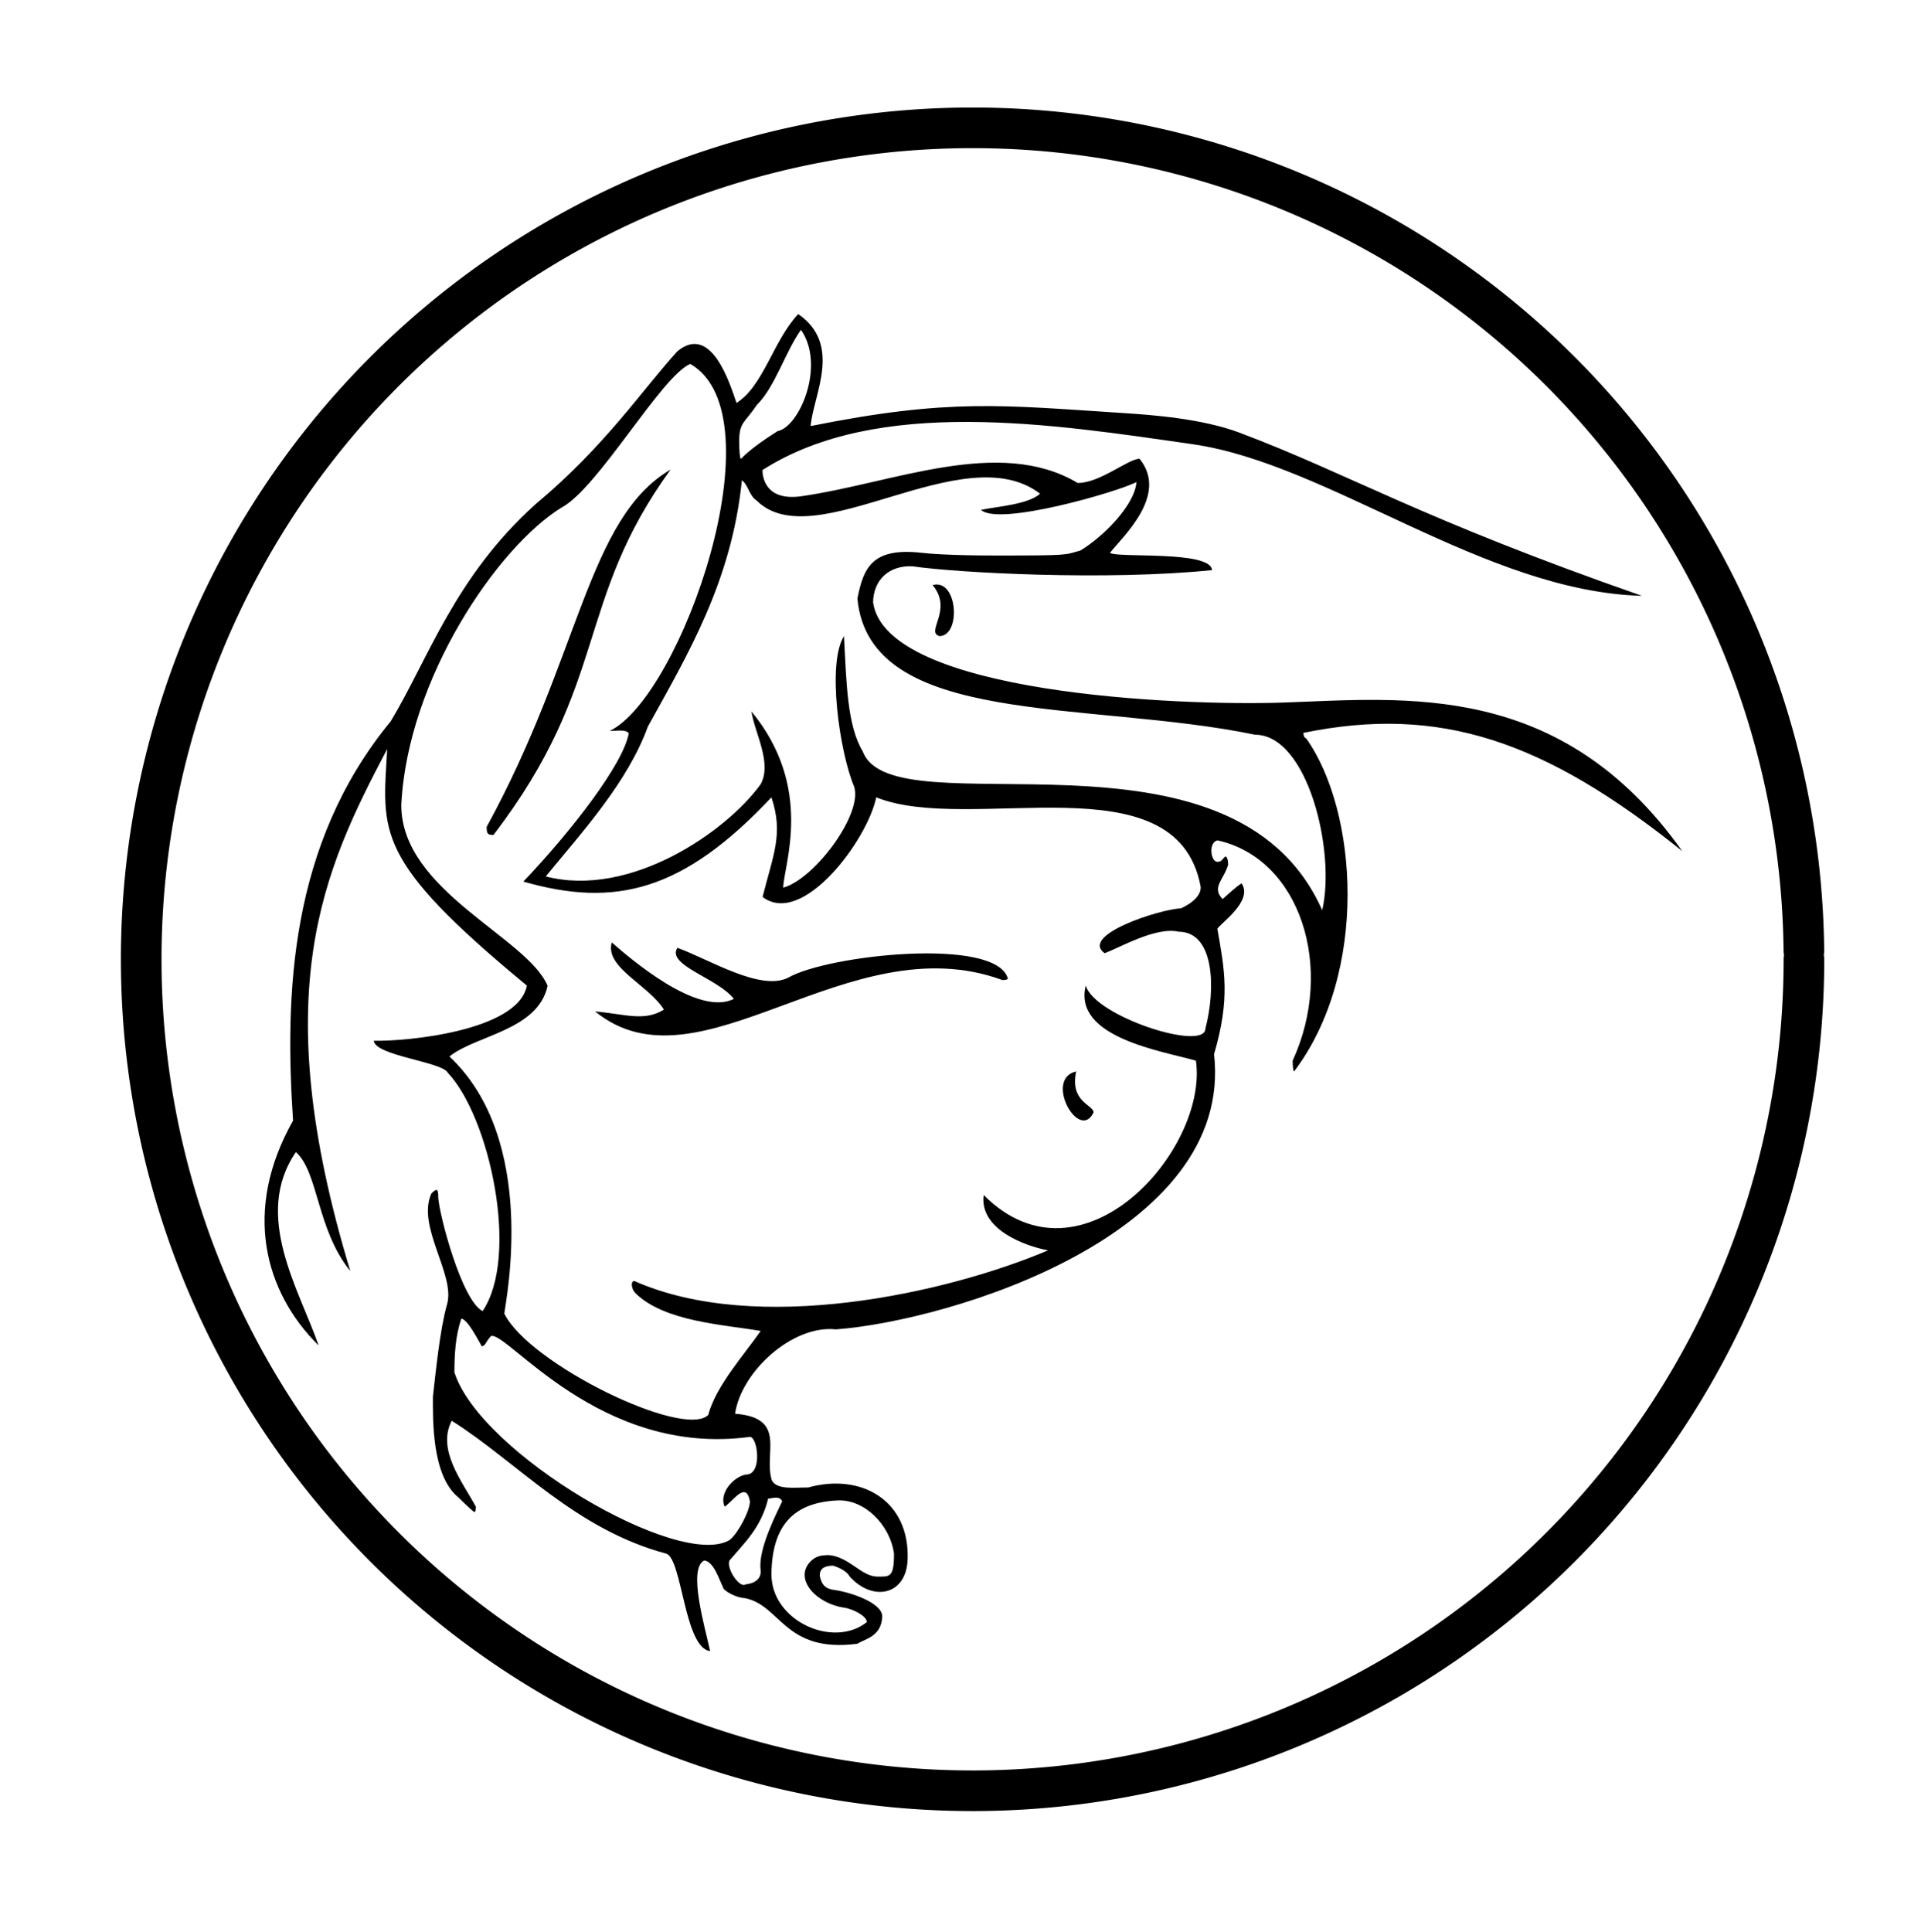
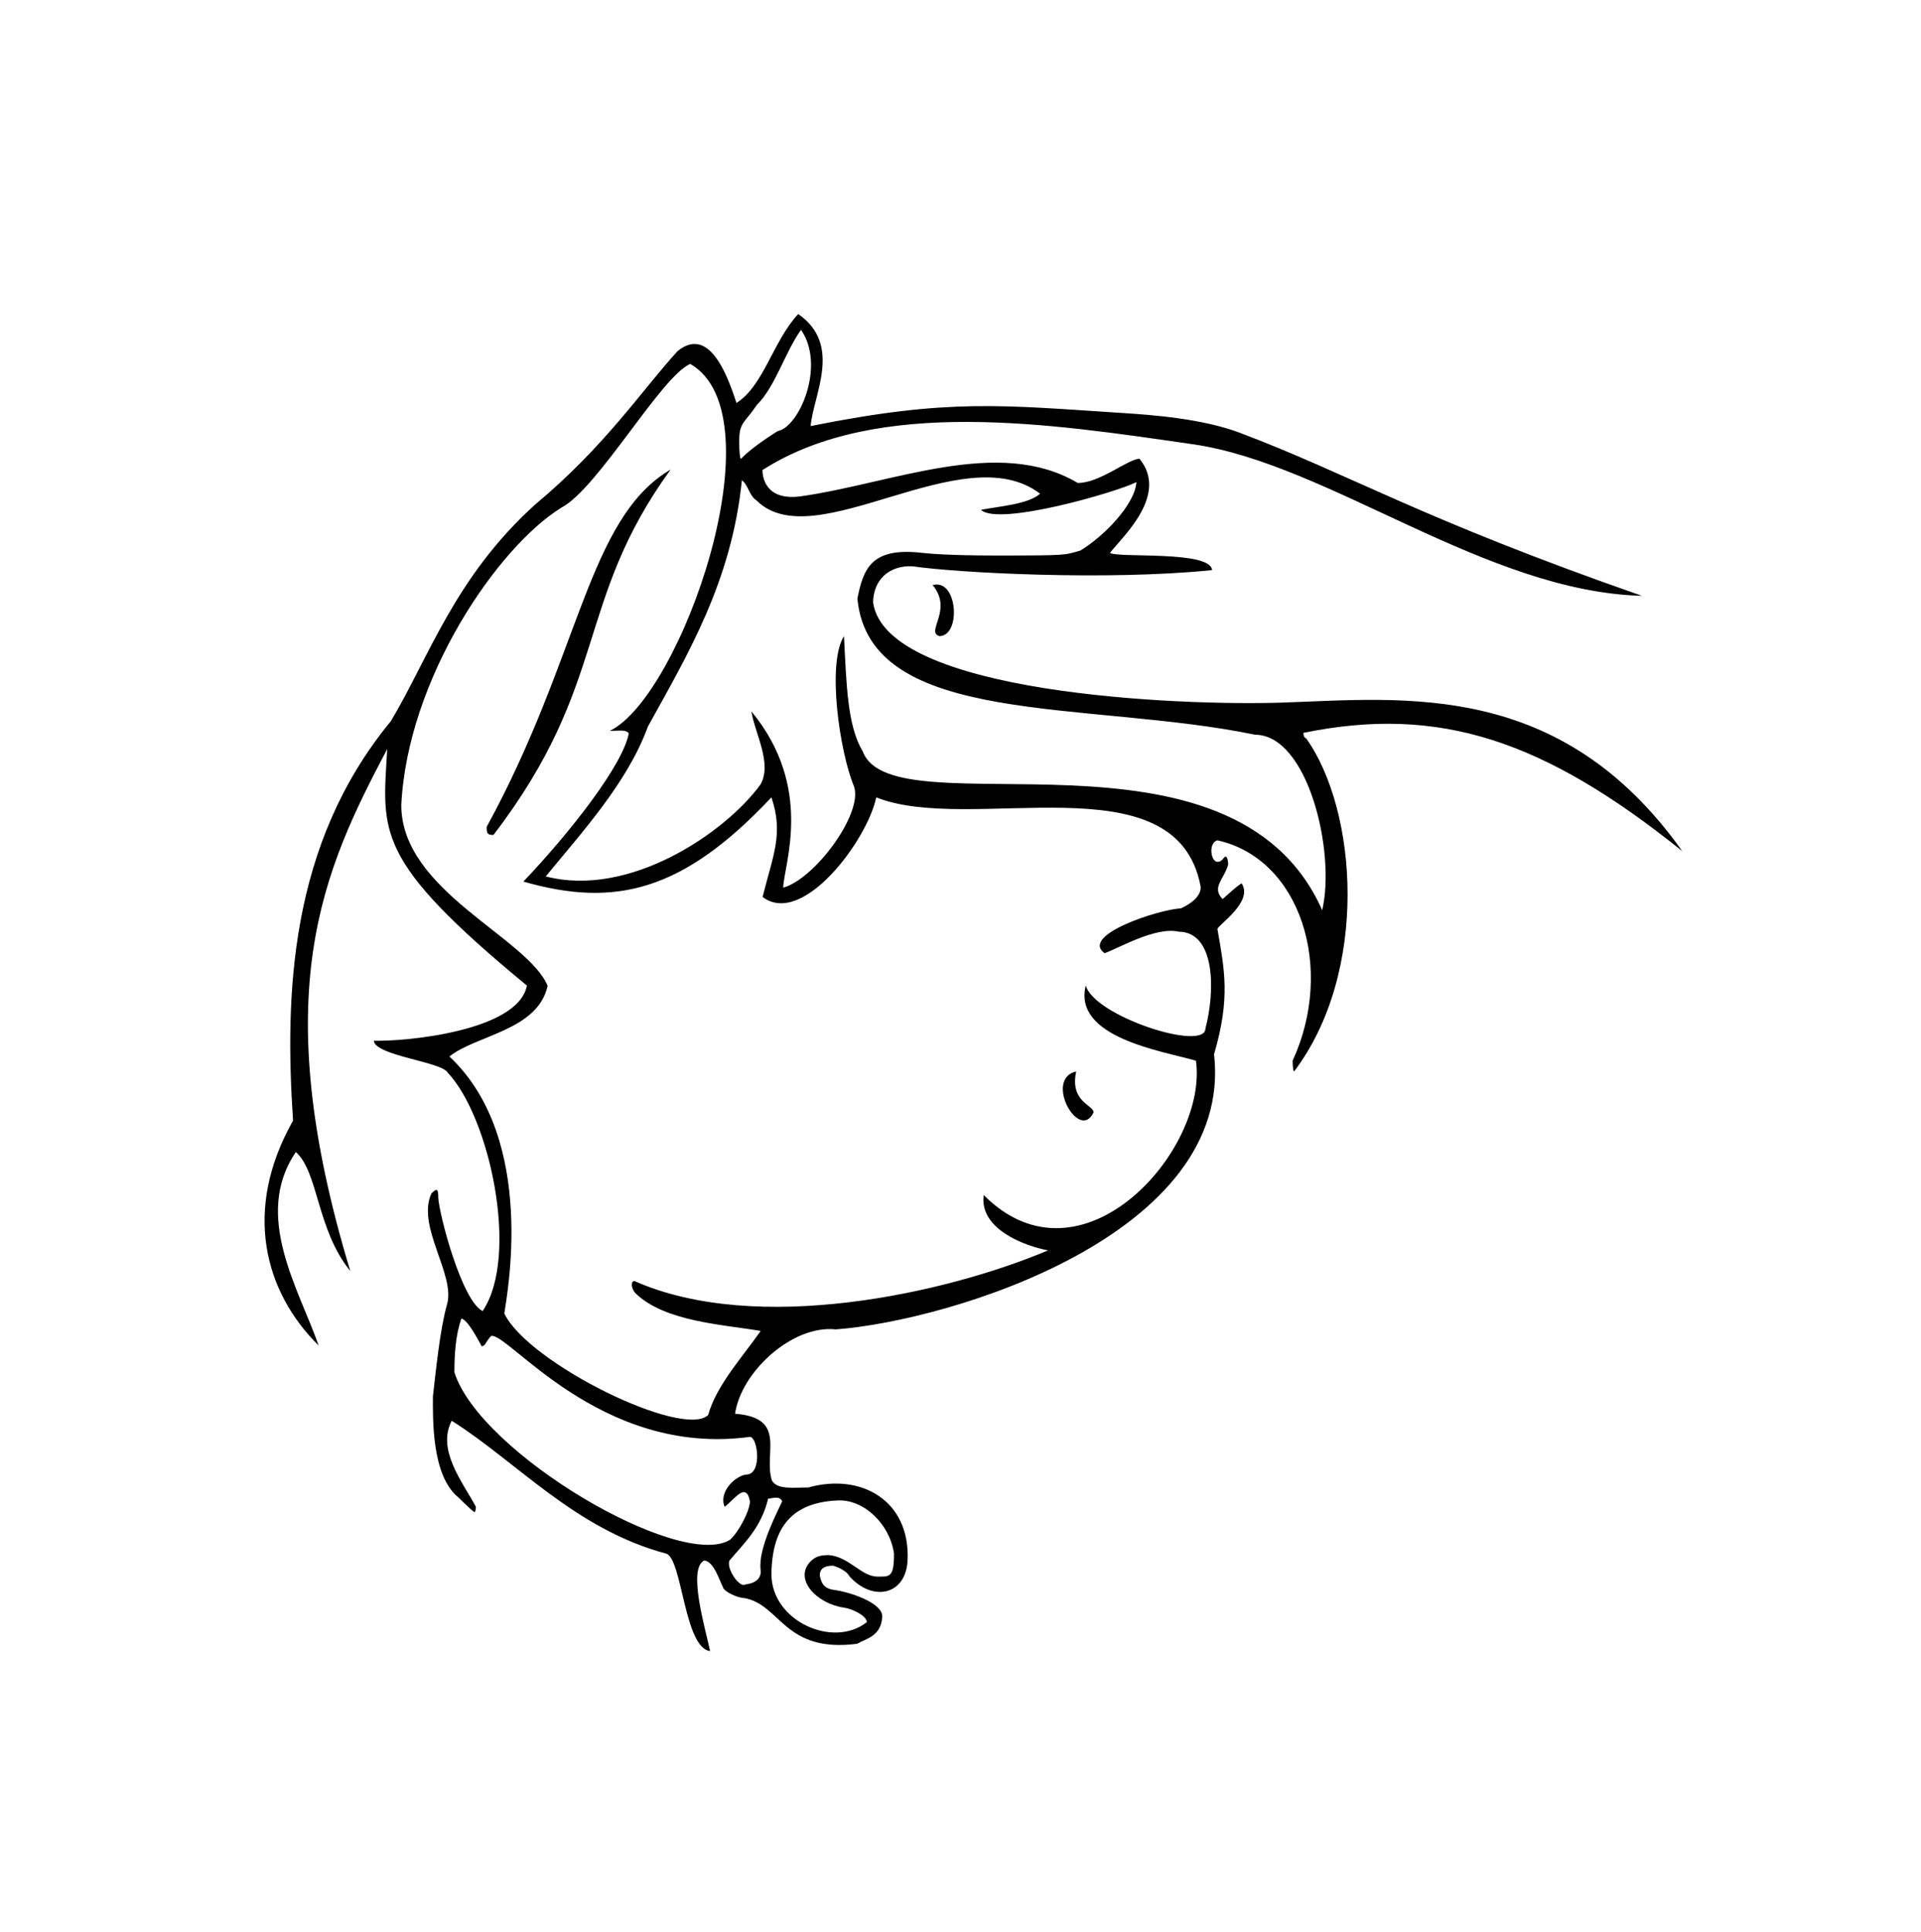
<svg xmlns="http://www.w3.org/2000/svg" xmlns:ns1="http://sodipodi.sourceforge.net/DTD/sodipodi-0.dtd" xmlns:ns2="http://www.inkscape.org/namespaces/inkscape" version="1.1" id="svg815" width="715" height="719" viewBox="0 0 715 719" ns1:docname="pettablezephyrfuckingovertrace.svg" ns2:version="0.92.2 (5c3e80d, 2017-08-06)" ns2:export-filename="D:\backup\AIB\zephyrsvgedexport.png" ns2:export-xdpi="150" ns2:export-ydpi="150">
  <defs id="defs819" />
  <ns1:namedview pagecolor="#ffffff" bordercolor="#666666" borderopacity="1" objecttolerance="10" gridtolerance="10" guidetolerance="10" ns2:pageopacity="0" ns2:pageshadow="2" ns2:window-width="1280" ns2:window-height="972" id="namedview817" showgrid="false" ns2:zoom="0.76218047" ns2:cx="358.37773" ns2:cy="396.17024" ns2:window-x="-8" ns2:window-y="-8" ns2:window-maximized="1" ns2:current-layer="svg815" />
-   <path style="fill:#000000" d="m 248.107,578.235 c -34.217,-9.153 -55.336,-33.929 -79.979,-49.495 -5.58,10.742 3.777,22.447 9,32 0,1.1 -0.235,2 -0.522,2 -0.287,0 -2.987,-2.465 -6,-5.478 -10.031,-8.096 -9.47,-29.393 -9.478,-37.522 1.051,-9.092 2.606,-25.023 5.246,-34.262 3.28,-10.985 -11.439,-29.042 -5.817,-41.309 2.083,-2.083 2.571,-1.784 2.571,1.571 0.325,6.237 8.721,38.324 16.508,42.184 13.802,-20.433 2.643,-72.176 -12.982,-88.71 -2.189,-4.097 -27.038,-6.307 -27.526,-11.902 11.867,0.345 53.795,-3.594 56.985,-20.52 -57.094,-47.094 -53.776,-56.881 -51.985,-88.052 -23.912,45.3 -45.139,90.667 -13.75,194.28 -12.53,-15.437 -11.811,-36.711 -20.25,-44.28 -16.222,23.684 1.338,51.369 8.467,72 -20.053,-19.799 -28.431,-50.269 -9.521,-83.691 -3.114,-46.676 -1.443,-102.705 36.35,-148.59 14.026,-23.291 23.822,-53.774 53.962,-80.866 25.906,-21.596 39.748,-42.646 52.742,-56.854 12.662,-10.525 19.6,12.253 21.997,19.217 10.053,-6.278 13.65,-23.14 22.977,-33.072 16.625,11.458 5.531,30.228 4.626,41.679 51.504,-10.331 71.002,-7.767 116.633,-4.821 10.21,0.659 29.075,2.03 43.03,7.295 41.192,15.541 66.988,31.84 149.737,60.703 -58.261,-1.54 -116.645,-49.137 -167.068,-56.399 -52.286,-7.53 -117.371,-17.859 -160.276,9.6 0,2.43 1.025,11.651 14.452,9.741 34.102,-4.848 73.573,-22.377 102.892,-4.943 8.241,0.065 18.728,-8.956 23,-9 10.928,13.393 -6.132,28.825 -11,35 2.722,2.039 37.488,-1.005 38,6.429 -39.055,4.008 -94.979,1.02 -111.545,-1.429 -8.649,-0.373 -14.508,5.031 -14.619,13.46 4.829,33.975 113.882,38.596 152.628,37.26 45.346,-1.564 103.257,-8.421 148.536,55.28 -51.421,-41.277 -90.36,-54.366 -141,-44 0,1.1 0.45,2 1,2 19.219,26.97 23.451,87.059 -4.455,124 -0.3,0 -0.545,-1.8 -0.545,-4 15.829,-34.426 2.91,-75.177 -28,-82 -3.465,0.908 -2.502,7.957 0,8 1.8,-0.022 1.962,-1.376 3,-2 0.55,0 1,1.35 1,3 -1.429,5.436 -6.361,8.426 -2.072,12.855 2.22,-1.895 4.779,-4.43 7.072,-5.855 4.568,6.848 -8.857,15.544 -9,17 2.646,15.151 4.887,25.754 -1.25,46.583 7.596,67.298 -98.592,99.262 -140.75,102.417 -16.196,-1.762 -35.275,15.768 -37.536,31.392 19.562,1.506 10.529,14.643 13.684,24.754 1.807,3.666 8.457,2.663 13.547,2.694 19.726,-5.5 37.815,4.834 37,26.812 -0.496,13.369 -13.012,15.841 -21.615,6.281 -1.098,-2.196 -4.714,-3.581 -6.067,-3.991 -2.286,0 -5.014,0.46 -5.014,3.603 0.524,3.347 2.073,4.998 5.25,5.408 5.868,0.757 17.983,4.727 17.996,9.856 -0.256,7.617 -6.669,8.439 -9.246,10.191 -27.293,3.53 -28.393,-14.444 -42,-17 -2.927,-0.054 -7.912,-2.684 -8,-4 -1.398,-2.62 -3.38,-9.592 -7,-10 -6.274,2.992 0.392,25.262 2.176,33.72 -9.547,-1.121 -10.386,-33.933 -16.197,-36.225 z m 74.53,25.447 c -0.068,-2.416 -5.487,-4.968 -8.399,-5.373 -10.242,-1.423 -18.849,-10.527 -12.655,-17.115 1.886,-1.886 3.507,-2.455 7,-2.455 7.495,0.69 12.046,7.966 17.947,8 4.599,0 6.222,0.464 6.222,-8.536 -1.516,-10.902 -11.106,-20.237 -20.914,-19.812 -16.764,0.726 -24.462,9.599 -24.709,27.348 -0.107,17.483 22.982,27.913 35.508,17.942 z m -50.978,-30.613 c 3.233,-2.737 7.443,-10.856 7.47,-14.329 -1.408,-7.685 -6.032,-0.374 -9.401,2 -2.439,-5.398 4.083,-11.828 8.401,-12 5.591,-0.537 3.88,-13.948 1,-14 -55.953,7.611 -90.593,-39.733 -96.415,-37.501 -2.334,2.691 -1.758,3.331 -3.382,3.821 -1.497,-2.607 -5.344,-10.12 -7.632,-10.319 -2.211,6.519 -2.553,13.32 -2.571,19.952 9.441,30.112 83.956,73.771 102.53,62.377 z m 19.47,-14.329 c -0.902,-2.276 -3.886,-1.027 -5.22,-1.027 -2.64,10.941 -8.967,16.556 -14.389,23.036 -1.32,2.842 3.729,10.459 5.978,8.884 2.917,-0.259 6.082,-1.819 5.602,-5.429 -1.045,-7.874 6.528,-22.132 8.029,-25.464 m -27.536,-32.145 c 2.893,-10.872 13.404,-22.414 19.536,-31.277 -13.963,-2.396 -35.67,-3.413 -46.571,-14.007 -1.639,-1.639 -1.914,-4.571 -0.429,-4.571 45.54,20.194 115.866,4.706 153.958,-11.407 -8.605,-1.624 -25.648,-7.863 -23.958,-20.593 36.451,36.624 83.665,-16.828 79,-50 -12.454,-3.61 -45.888,-8.562 -41,-28 3.078,11.454 44.501,24.82 44.536,16.015 3.735,-14.164 3.659,-35.949 -9.965,-36.015 -8.552,-2.013 -22.583,6.285 -27.571,8 -9.266,-6.69 20.111,-16.282 28.44,-16.703 6.454,-2.982 7.638,-6.375 7.265,-8.326 -9.087,-47.583 -85.696,-18.921 -120.705,-32.971 -3.235,15.806 -27.365,48.399 -42.289,37.071 3.9,-15.656 7.872,-23.441 3.289,-37.071 -32.713,34.801 -57.993,41.223 -92.328,31.344 17.63,-18.51 37.131,-43.556 39.23,-55.164 -1.012,-1.386 -3.087,-1.02 -7.1,-0.9 26.508,-12.664 63.416,-117.46 29.965,-136.592 -10.981,4.873 -34.181,46.137 -47.878,53.463 -23.824,14.635 -57.337,63.735 -59.657,110.689 -0.034,32.008 46.9,49.224 54.464,67.31 -3.644,16.649 -26.799,18.364 -36.551,26.298 33.121,31.045 21.077,90.305 20.434,95.657 9.076,18.649 66.68,46.759 75.885,37.749 z m 136.965,-127.855 c -2.423,11.36 6.324,12.382 6.484,15.217 -5.343,11.266 -18.638,-12.421 -6.484,-15.217 z m -179.069,-22.328 c 11.336,0.989 18.169,3.87 25.64,-0.672 -5.672,-9.152 -22.111,-15.702 -19.435,-25 6.94,6.015 32.035,27.751 45.435,21 -5.958,-7.735 -25.149,-12.482 -21,-19 12.068,4.405 30.871,16.217 41.196,11.132 14.605,-8.481 77.576,-15.344 81.804,0.323 0,0.3 -0.9,0.545 -2,0.545 -57.539,-21.13 -112.652,43.38 -151.64,11.672 z m -40.36,-68.672 c 34.93,-63.807 37.474,-114.781 68.484,-133 -35.903,49.453 -22.622,79.445 -65.951,136 -2.148,0 -2.533,-0.456 -2.533,-3 z m 286.035,-34.304 c -62.245,-12.89 -143.58,-2.579 -148.035,-50.696 2.248,-11.219 5.255,-19.134 24,-17 2.095,0.239 9.866,1 27.599,1 27.599,0 25.303,-0.164 31.385,-1.852 8.746,-5.241 20.361,-17.184 20.852,-25.46 -7.334,3.755 -51.439,16.505 -57.836,10.312 6.721,-1.326 17.54,-2.034 22,-6 -28.603,-21.845 -83.991,23.982 -105.526,2.526 -2.831,-1.869 -3.081,-5.817 -5.474,-7.526 -3.82,37.761 -20.275,65.021 -35.001,91.698 -7.533,20.797 -24.733,39.533 -37.999,55.731 31.308,8.097 67.019,-16.419 79.965,-34.269 4.402,-7.89 -2.19,-19.086 -3.419,-27.16 23.479,28.503 12.037,57.071 11.841,65.613 11.707,-3.216 29.803,-27.555 26.353,-37.669 -5.334,-12.734 -10.188,-45.781 -3.74,-55.945 0.915,17.31 1.161,33.334 7,42.918 11.179,30.124 137.606,-16.127 171,59.082 5.088,-21.716 -5.334,-65.255 -24.965,-65.304 z M 289.449,160.434 c 8.073,-1.485 17.927,-24.463 8.679,-37.694 -5.97,8.451 -9.603,21.218 -16.435,27.971 -4.609,6.866 -6.512,6.282 -6.565,13.457 0,3.614 0.269,6.571 0.599,6.571 0.329,0 2.44,-3.205 13.722,-10.306 z m 57.679,57.306 c 9.342,-2.599 10.713,18.826 2.571,19 -5.432,-1.538 5.187,-9.663 -2.571,-19 z" id="path828" ns2:connector-curvature="0" ns1:nodetypes="cccsccccccccccccccccccccsscscsccccccscccccccccccccccccscccsccccccccsccccscccsccccccccccccscccccccccccccscccccccccccccccccccccccccccccccssccccccccccccccccccccscccc" />
+   <path style="fill:#000000" d="m 248.107,578.235 c -34.217,-9.153 -55.336,-33.929 -79.979,-49.495 -5.58,10.742 3.777,22.447 9,32 0,1.1 -0.235,2 -0.522,2 -0.287,0 -2.987,-2.465 -6,-5.478 -10.031,-8.096 -9.47,-29.393 -9.478,-37.522 1.051,-9.092 2.606,-25.023 5.246,-34.262 3.28,-10.985 -11.439,-29.042 -5.817,-41.309 2.083,-2.083 2.571,-1.784 2.571,1.571 0.325,6.237 8.721,38.324 16.508,42.184 13.802,-20.433 2.643,-72.176 -12.982,-88.71 -2.189,-4.097 -27.038,-6.307 -27.526,-11.902 11.867,0.345 53.795,-3.594 56.985,-20.52 -57.094,-47.094 -53.776,-56.881 -51.985,-88.052 -23.912,45.3 -45.139,90.667 -13.75,194.28 -12.53,-15.437 -11.811,-36.711 -20.25,-44.28 -16.222,23.684 1.338,51.369 8.467,72 -20.053,-19.799 -28.431,-50.269 -9.521,-83.691 -3.114,-46.676 -1.443,-102.705 36.35,-148.59 14.026,-23.291 23.822,-53.774 53.962,-80.866 25.906,-21.596 39.748,-42.646 52.742,-56.854 12.662,-10.525 19.6,12.253 21.997,19.217 10.053,-6.278 13.65,-23.14 22.977,-33.072 16.625,11.458 5.531,30.228 4.626,41.679 51.504,-10.331 71.002,-7.767 116.633,-4.821 10.21,0.659 29.075,2.03 43.03,7.295 41.192,15.541 66.988,31.84 149.737,60.703 -58.261,-1.54 -116.645,-49.137 -167.068,-56.399 -52.286,-7.53 -117.371,-17.859 -160.276,9.6 0,2.43 1.025,11.651 14.452,9.741 34.102,-4.848 73.573,-22.377 102.892,-4.943 8.241,0.065 18.728,-8.956 23,-9 10.928,13.393 -6.132,28.825 -11,35 2.722,2.039 37.488,-1.005 38,6.429 -39.055,4.008 -94.979,1.02 -111.545,-1.429 -8.649,-0.373 -14.508,5.031 -14.619,13.46 4.829,33.975 113.882,38.596 152.628,37.26 45.346,-1.564 103.257,-8.421 148.536,55.28 -51.421,-41.277 -90.36,-54.366 -141,-44 0,1.1 0.45,2 1,2 19.219,26.97 23.451,87.059 -4.455,124 -0.3,0 -0.545,-1.8 -0.545,-4 15.829,-34.426 2.91,-75.177 -28,-82 -3.465,0.908 -2.502,7.957 0,8 1.8,-0.022 1.962,-1.376 3,-2 0.55,0 1,1.35 1,3 -1.429,5.436 -6.361,8.426 -2.072,12.855 2.22,-1.895 4.779,-4.43 7.072,-5.855 4.568,6.848 -8.857,15.544 -9,17 2.646,15.151 4.887,25.754 -1.25,46.583 7.596,67.298 -98.592,99.262 -140.75,102.417 -16.196,-1.762 -35.275,15.768 -37.536,31.392 19.562,1.506 10.529,14.643 13.684,24.754 1.807,3.666 8.457,2.663 13.547,2.694 19.726,-5.5 37.815,4.834 37,26.812 -0.496,13.369 -13.012,15.841 -21.615,6.281 -1.098,-2.196 -4.714,-3.581 -6.067,-3.991 -2.286,0 -5.014,0.46 -5.014,3.603 0.524,3.347 2.073,4.998 5.25,5.408 5.868,0.757 17.983,4.727 17.996,9.856 -0.256,7.617 -6.669,8.439 -9.246,10.191 -27.293,3.53 -28.393,-14.444 -42,-17 -2.927,-0.054 -7.912,-2.684 -8,-4 -1.398,-2.62 -3.38,-9.592 -7,-10 -6.274,2.992 0.392,25.262 2.176,33.72 -9.547,-1.121 -10.386,-33.933 -16.197,-36.225 z m 74.53,25.447 c -0.068,-2.416 -5.487,-4.968 -8.399,-5.373 -10.242,-1.423 -18.849,-10.527 -12.655,-17.115 1.886,-1.886 3.507,-2.455 7,-2.455 7.495,0.69 12.046,7.966 17.947,8 4.599,0 6.222,0.464 6.222,-8.536 -1.516,-10.902 -11.106,-20.237 -20.914,-19.812 -16.764,0.726 -24.462,9.599 -24.709,27.348 -0.107,17.483 22.982,27.913 35.508,17.942 z m -50.978,-30.613 c 3.233,-2.737 7.443,-10.856 7.47,-14.329 -1.408,-7.685 -6.032,-0.374 -9.401,2 -2.439,-5.398 4.083,-11.828 8.401,-12 5.591,-0.537 3.88,-13.948 1,-14 -55.953,7.611 -90.593,-39.733 -96.415,-37.501 -2.334,2.691 -1.758,3.331 -3.382,3.821 -1.497,-2.607 -5.344,-10.12 -7.632,-10.319 -2.211,6.519 -2.553,13.32 -2.571,19.952 9.441,30.112 83.956,73.771 102.53,62.377 z m 19.47,-14.329 c -0.902,-2.276 -3.886,-1.027 -5.22,-1.027 -2.64,10.941 -8.967,16.556 -14.389,23.036 -1.32,2.842 3.729,10.459 5.978,8.884 2.917,-0.259 6.082,-1.819 5.602,-5.429 -1.045,-7.874 6.528,-22.132 8.029,-25.464 m -27.536,-32.145 c 2.893,-10.872 13.404,-22.414 19.536,-31.277 -13.963,-2.396 -35.67,-3.413 -46.571,-14.007 -1.639,-1.639 -1.914,-4.571 -0.429,-4.571 45.54,20.194 115.866,4.706 153.958,-11.407 -8.605,-1.624 -25.648,-7.863 -23.958,-20.593 36.451,36.624 83.665,-16.828 79,-50 -12.454,-3.61 -45.888,-8.562 -41,-28 3.078,11.454 44.501,24.82 44.536,16.015 3.735,-14.164 3.659,-35.949 -9.965,-36.015 -8.552,-2.013 -22.583,6.285 -27.571,8 -9.266,-6.69 20.111,-16.282 28.44,-16.703 6.454,-2.982 7.638,-6.375 7.265,-8.326 -9.087,-47.583 -85.696,-18.921 -120.705,-32.971 -3.235,15.806 -27.365,48.399 -42.289,37.071 3.9,-15.656 7.872,-23.441 3.289,-37.071 -32.713,34.801 -57.993,41.223 -92.328,31.344 17.63,-18.51 37.131,-43.556 39.23,-55.164 -1.012,-1.386 -3.087,-1.02 -7.1,-0.9 26.508,-12.664 63.416,-117.46 29.965,-136.592 -10.981,4.873 -34.181,46.137 -47.878,53.463 -23.824,14.635 -57.337,63.735 -59.657,110.689 -0.034,32.008 46.9,49.224 54.464,67.31 -3.644,16.649 -26.799,18.364 -36.551,26.298 33.121,31.045 21.077,90.305 20.434,95.657 9.076,18.649 66.68,46.759 75.885,37.749 z m 136.965,-127.855 c -2.423,11.36 6.324,12.382 6.484,15.217 -5.343,11.266 -18.638,-12.421 -6.484,-15.217 z m -179.069,-22.328 z m -40.36,-68.672 c 34.93,-63.807 37.474,-114.781 68.484,-133 -35.903,49.453 -22.622,79.445 -65.951,136 -2.148,0 -2.533,-0.456 -2.533,-3 z m 286.035,-34.304 c -62.245,-12.89 -143.58,-2.579 -148.035,-50.696 2.248,-11.219 5.255,-19.134 24,-17 2.095,0.239 9.866,1 27.599,1 27.599,0 25.303,-0.164 31.385,-1.852 8.746,-5.241 20.361,-17.184 20.852,-25.46 -7.334,3.755 -51.439,16.505 -57.836,10.312 6.721,-1.326 17.54,-2.034 22,-6 -28.603,-21.845 -83.991,23.982 -105.526,2.526 -2.831,-1.869 -3.081,-5.817 -5.474,-7.526 -3.82,37.761 -20.275,65.021 -35.001,91.698 -7.533,20.797 -24.733,39.533 -37.999,55.731 31.308,8.097 67.019,-16.419 79.965,-34.269 4.402,-7.89 -2.19,-19.086 -3.419,-27.16 23.479,28.503 12.037,57.071 11.841,65.613 11.707,-3.216 29.803,-27.555 26.353,-37.669 -5.334,-12.734 -10.188,-45.781 -3.74,-55.945 0.915,17.31 1.161,33.334 7,42.918 11.179,30.124 137.606,-16.127 171,59.082 5.088,-21.716 -5.334,-65.255 -24.965,-65.304 z M 289.449,160.434 c 8.073,-1.485 17.927,-24.463 8.679,-37.694 -5.97,8.451 -9.603,21.218 -16.435,27.971 -4.609,6.866 -6.512,6.282 -6.565,13.457 0,3.614 0.269,6.571 0.599,6.571 0.329,0 2.44,-3.205 13.722,-10.306 z m 57.679,57.306 c 9.342,-2.599 10.713,18.826 2.571,19 -5.432,-1.538 5.187,-9.663 -2.571,-19 z" id="path828" ns2:connector-curvature="0" ns1:nodetypes="cccsccccccccccccccccccccsscscsccccccscccccccccccccccccscccsccccccccsccccscccsccccccccccccscccccccccccccscccccccccccccccccccccccccccccccssccccccccccccccccccccscccc" />
  <g ns2:groupmode="layer" id="layer1" ns2:label="Layer 1" />
-   <path style="fill:none;fill-opacity:1;stroke:#000000;stroke-width:15.118;stroke-linecap:round;stroke-linejoin:round;stroke-miterlimit:4;stroke-dasharray:none;stroke-opacity:1;paint-order:markers stroke fill" id="path834" ns1:type="arc" ns1:cx="361.99255" ns1:cy="357.00751" ns1:rx="309.43341" ns1:ry="309.43341" ns1:start="0" ns1:end="6.2729228" ns1:open="true" d="M 671.426,357.008 A 309.433,309.433 0 0 1 362.786,666.44 309.433,309.433 0 0 1 52.563,358.595 309.433,309.433 0 0 1 359.611,47.583 309.433,309.433 0 0 1 671.41,353.832" ns2:export-xdpi="150" ns2:export-ydpi="150" />
</svg>